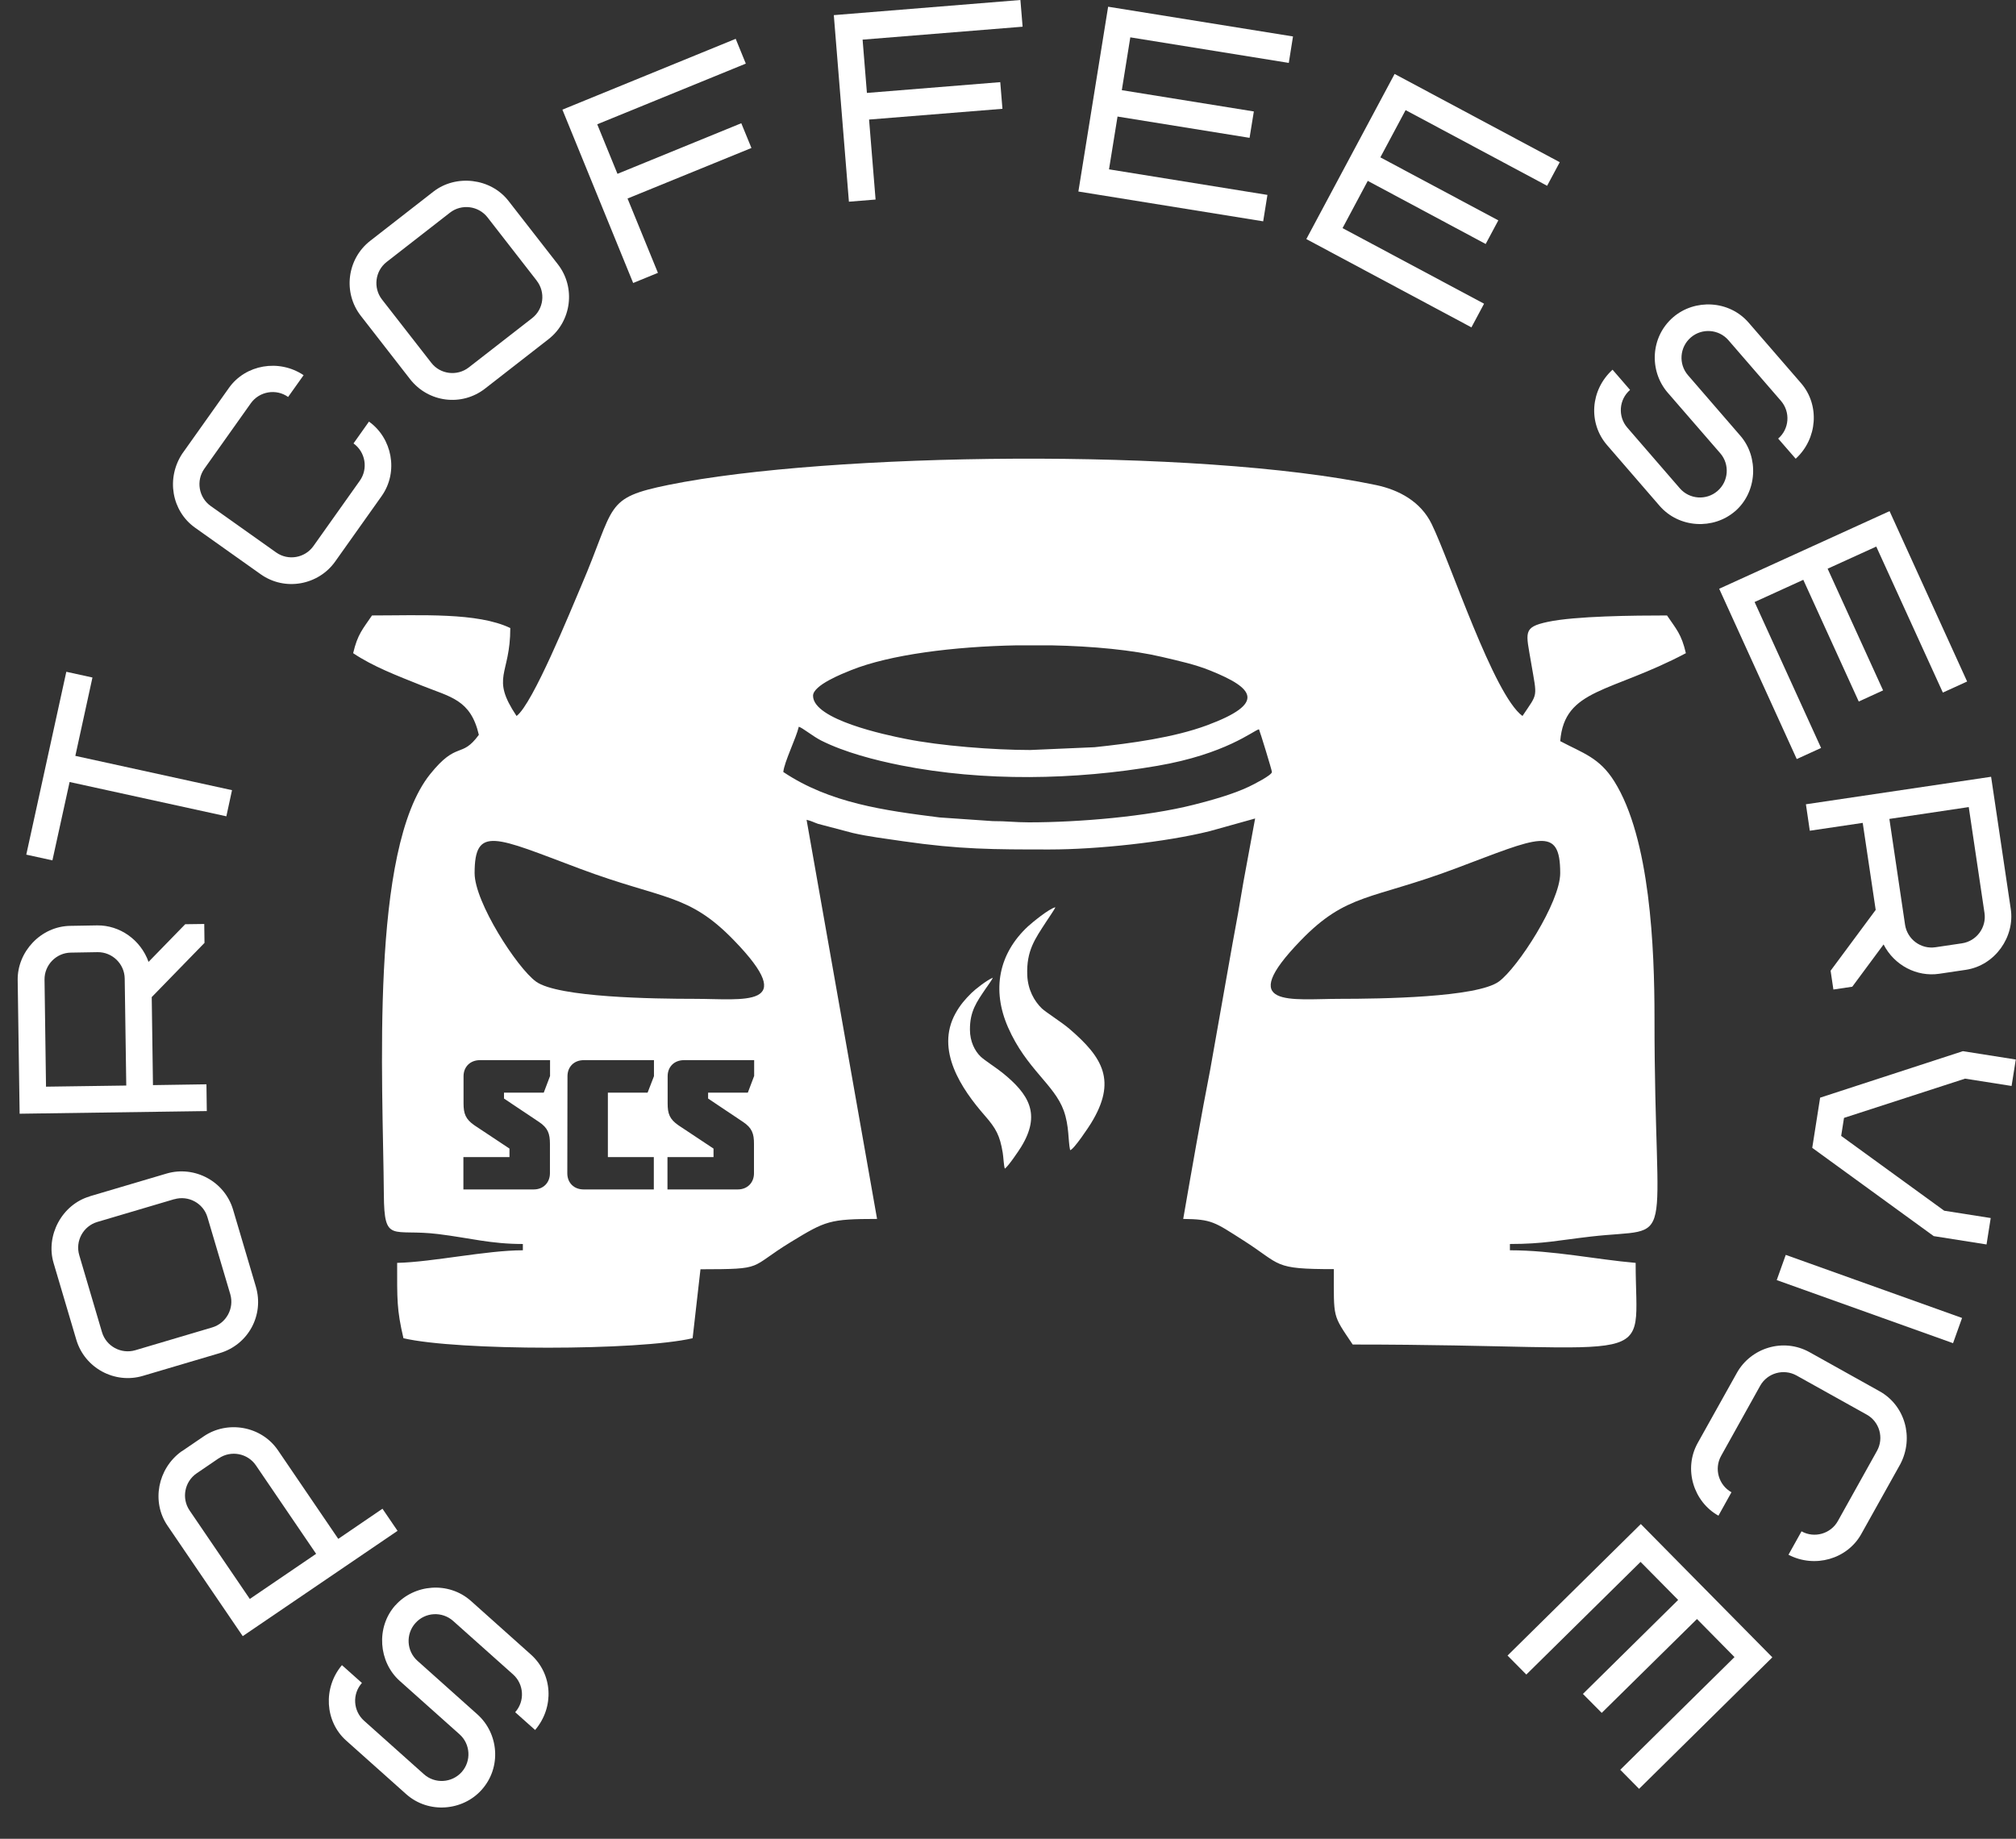
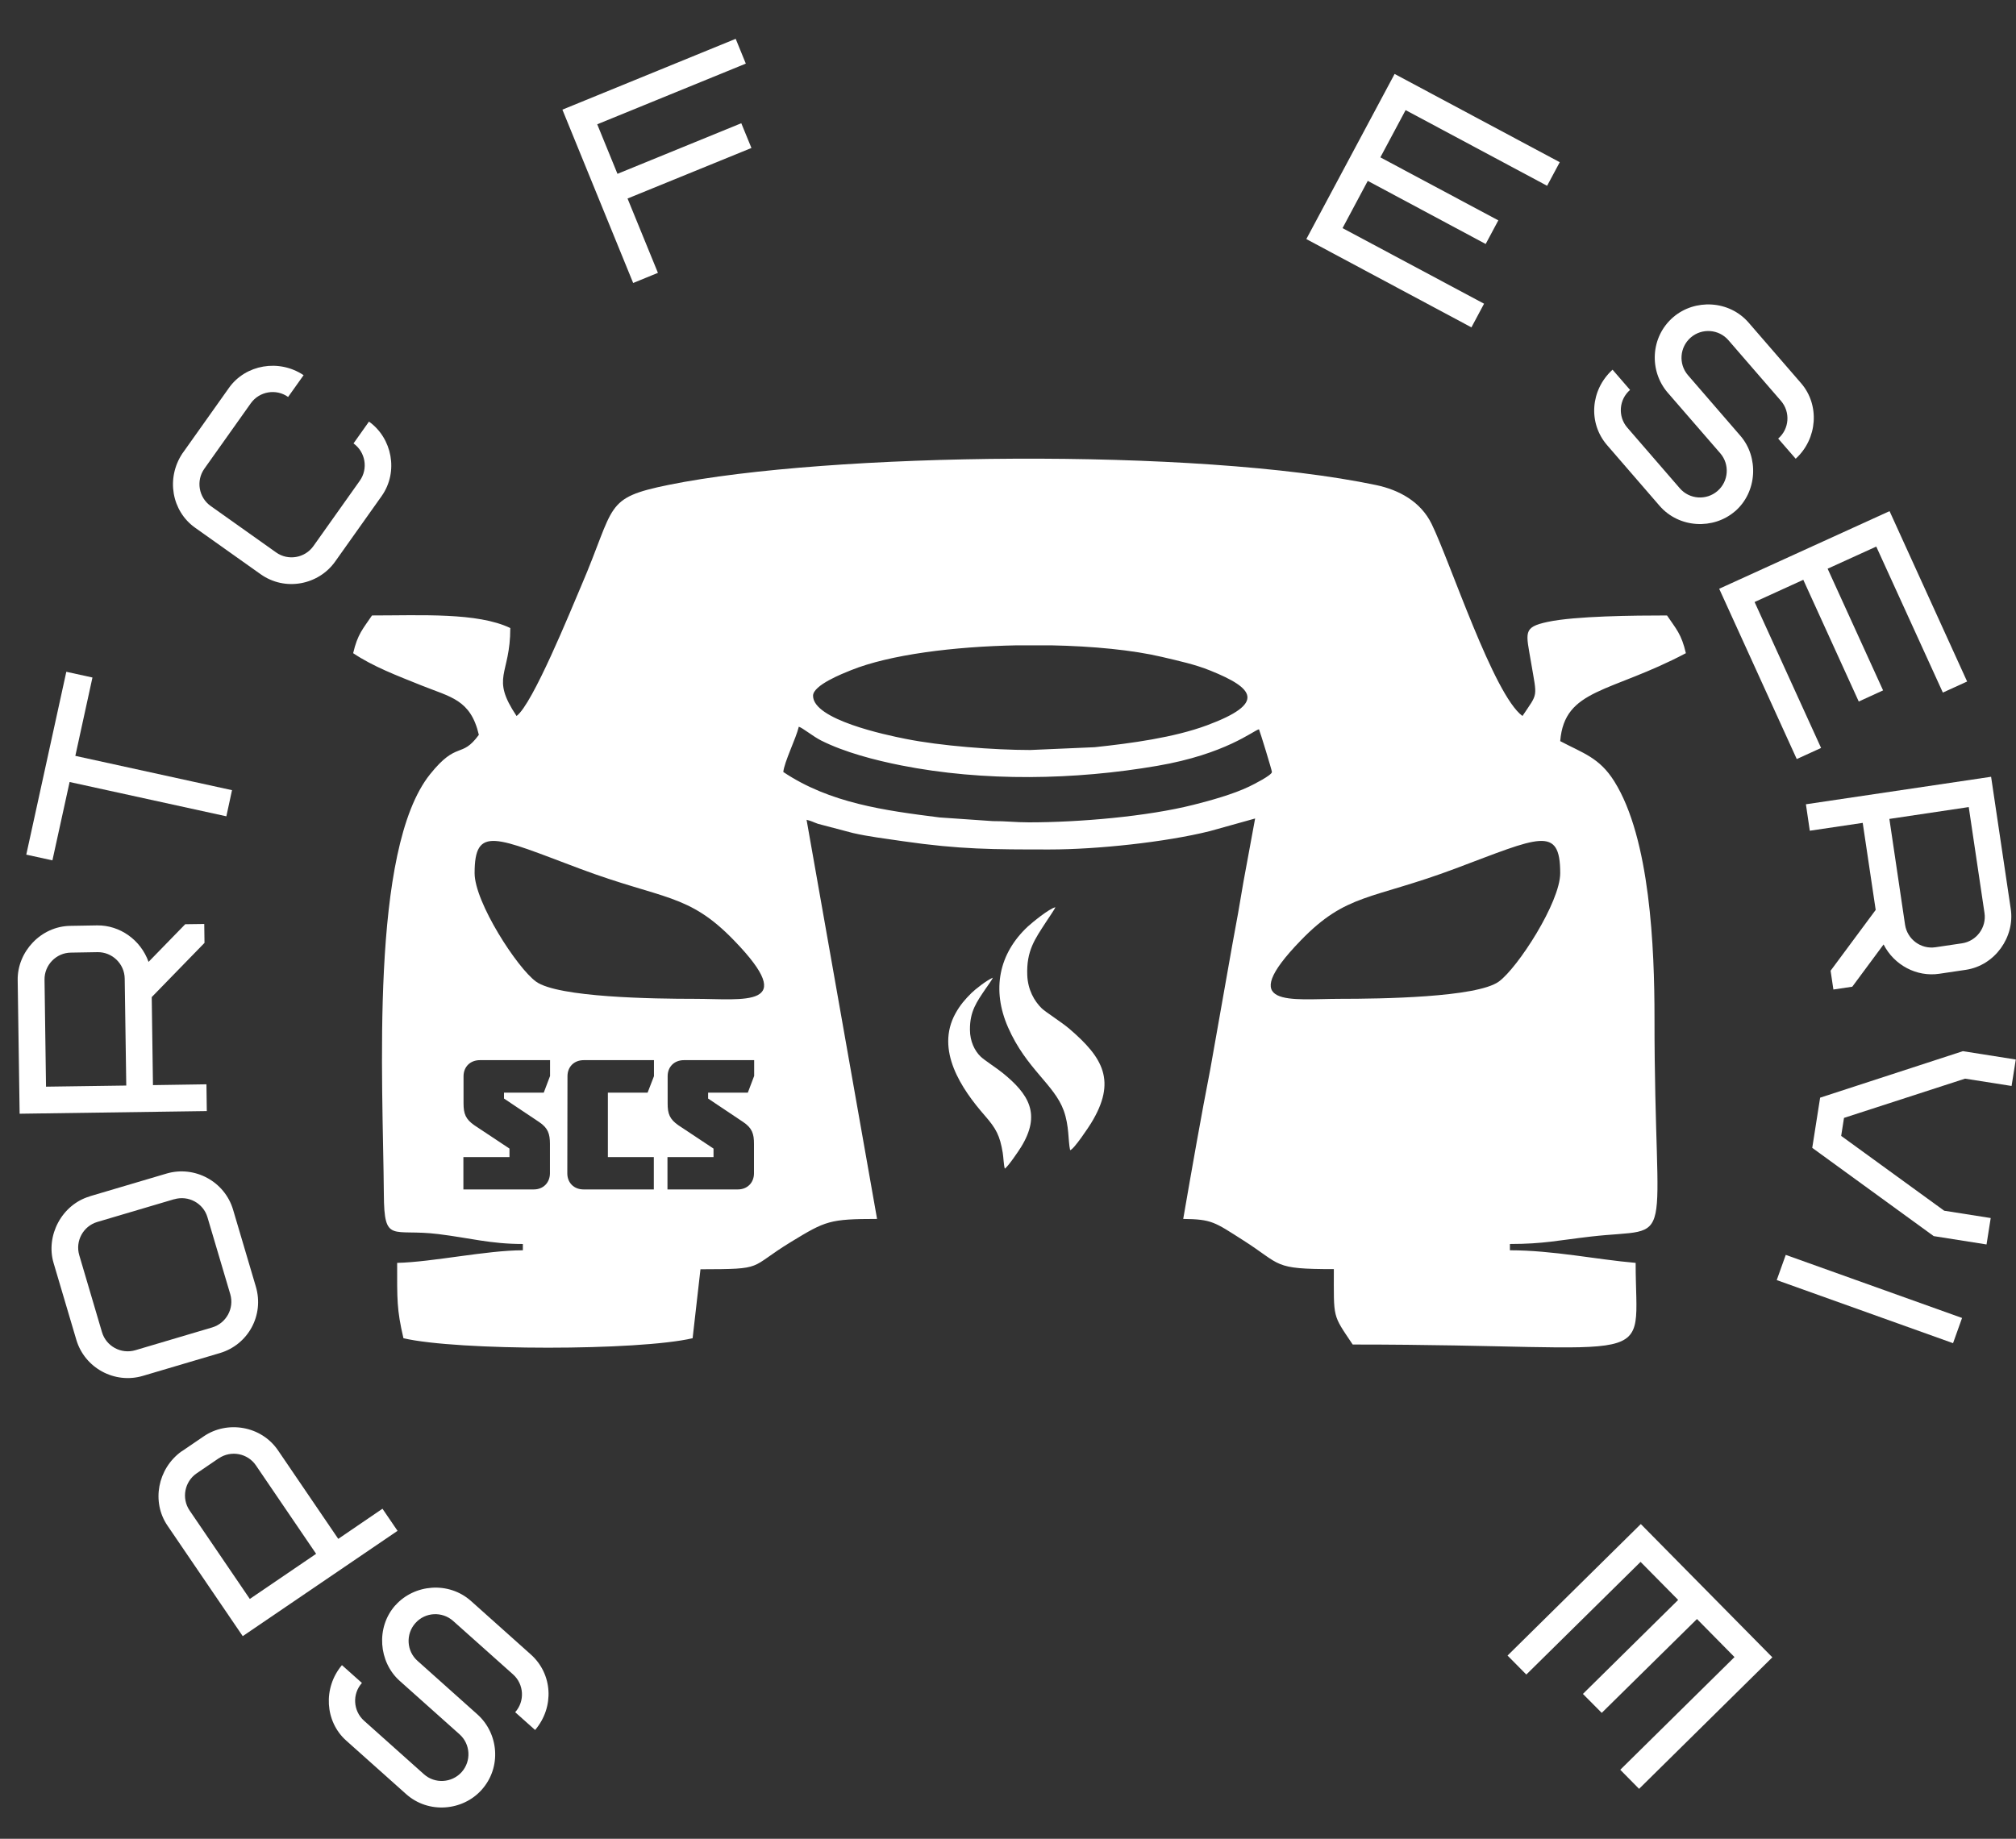
<svg xmlns="http://www.w3.org/2000/svg" width="57" height="52" viewBox="0 0 57 52" fill="none">
  <rect x="0" y="0" width="57" height="52" fill="#333333" stroke="none" />
  <path d="M11.178 45.397C10.62 46.024 10.707 47.004 11.3 47.534L12.993 49.046C13.303 49.322 13.331 49.803 13.053 50.114C12.775 50.424 12.294 50.452 11.985 50.174L10.293 48.662C9.982 48.384 9.955 47.904 10.233 47.594L9.668 47.09C9.126 47.733 9.186 48.689 9.79 49.225L11.483 50.737C12.115 51.302 13.085 51.214 13.618 50.616C14.188 49.979 14.1 49.02 13.496 48.481L11.805 46.969C11.493 46.693 11.467 46.21 11.745 45.901C12.021 45.589 12.502 45.563 12.813 45.841L14.507 47.353C14.816 47.629 14.845 48.111 14.566 48.421L15.13 48.924C15.682 48.272 15.624 47.337 15.008 46.788L13.317 45.276C12.685 44.713 11.715 44.799 11.18 45.397" fill="white" />
  <path d="M5.134 41.043C4.453 41.534 4.279 42.476 4.735 43.144L6.863 46.27L11.24 43.292L10.814 42.667L9.564 43.519L7.862 41.018C7.387 40.318 6.424 40.166 5.761 40.619L5.136 41.045L5.134 41.043ZM6.185 41.242C6.53 41.008 7.002 41.097 7.236 41.441L8.938 43.942L7.063 45.218L5.361 42.717C5.127 42.373 5.217 41.9 5.56 41.666L6.185 41.24V41.242Z" fill="white" />
  <path d="M2.536 33.834C1.746 34.068 1.288 34.944 1.514 35.714L2.158 37.889C2.394 38.686 3.24 39.146 4.038 38.91L6.213 38.266C7.019 38.028 7.473 37.192 7.234 36.386L6.59 34.21C6.354 33.413 5.507 32.954 4.71 33.188L2.535 33.832L2.536 33.834ZM4.926 33.915C5.326 33.797 5.75 34.026 5.866 34.425L6.511 36.601C6.627 37 6.398 37.422 5.998 37.54L3.823 38.185C3.423 38.301 3.001 38.072 2.883 37.672L2.241 35.497C2.123 35.097 2.352 34.675 2.751 34.557L4.926 33.913V33.915Z" fill="white" />
  <path d="M5.773 26.13L5.237 26.137L4.2 27.202C3.978 26.579 3.39 26.163 2.748 26.17L1.991 26.183C1.151 26.193 0.488 26.922 0.5 27.716L0.555 31.496L5.847 31.421L5.837 30.664L4.325 30.687L4.29 28.198L5.782 26.665L5.775 26.128L5.773 26.13ZM2.758 26.927C3.174 26.922 3.52 27.256 3.526 27.674L3.57 30.699L1.301 30.731L1.259 27.707C1.252 27.292 1.588 26.945 2.003 26.94L2.76 26.927H2.758Z" fill="white" />
  <path d="M2.614 19.16L1.875 18.998L0.743 24.169L1.482 24.331L1.968 22.115L6.4 23.085L6.56 22.346L2.13 21.376L2.614 19.16Z" fill="white" />
  <path d="M49.055 14.461C49.69 13.911 49.729 12.928 49.21 12.327L47.726 10.611C47.453 10.296 47.489 9.818 47.804 9.545C48.119 9.272 48.599 9.307 48.87 9.622L50.354 11.336C50.627 11.652 50.592 12.132 50.276 12.403L50.771 12.973C51.391 12.407 51.454 11.453 50.926 10.84L49.442 9.126C48.888 8.485 47.914 8.448 47.307 8.971C46.661 9.529 46.624 10.492 47.152 11.104L48.638 12.818C48.911 13.133 48.876 13.614 48.56 13.885C48.245 14.158 47.765 14.123 47.494 13.808L46.01 12.093C45.737 11.778 45.773 11.298 46.088 11.027L45.593 10.455C44.963 11.03 44.9 11.965 45.438 12.588L46.922 14.304C47.476 14.943 48.45 14.982 49.055 14.459" fill="white" />
  <path d="M53.049 15.457L54.932 19.586L55.618 19.273L53.425 14.455L48.608 16.65L50.801 21.466L51.489 21.152L49.609 17.025L50.986 16.397L52.554 19.839L53.242 19.524L51.674 16.083L53.049 15.457Z" fill="white" />
  <path d="M51.841 27.983L52.371 27.904L53.256 26.709C53.557 27.299 54.196 27.633 54.831 27.538L55.579 27.427C56.41 27.304 56.97 26.492 56.852 25.707L56.296 21.967L51.06 22.745L51.17 23.493L52.666 23.271L53.033 25.732L51.758 27.452L51.837 27.983H51.841ZM54.722 26.788C54.312 26.85 53.925 26.563 53.863 26.151L53.42 23.159L55.664 22.824L56.109 25.818C56.171 26.228 55.884 26.616 55.472 26.677L54.724 26.788H54.722Z" fill="white" />
  <path d="M51.462 31.042L51.239 32.461L54.673 34.957L56.167 35.193L56.285 34.446L54.97 34.239L52.057 32.123L52.137 31.614L55.56 30.504L56.875 30.711L56.994 29.963L55.498 29.727L51.462 31.042Z" fill="white" />
  <path d="M50.49 35.488L50.235 36.201L55.22 37.985L55.475 37.272L50.49 35.488Z" fill="white" />
-   <path d="M53.73 41.404C54.122 40.652 53.858 39.744 53.145 39.346L51.165 38.241C50.419 37.824 49.502 38.119 49.108 38.825L48.002 40.805C47.589 41.544 47.886 42.474 48.587 42.863L48.955 42.201C48.592 41.998 48.46 41.536 48.662 41.173L49.766 39.191C49.968 38.827 50.431 38.697 50.795 38.899L52.777 40.004C53.142 40.205 53.272 40.668 53.069 41.032L51.964 43.014C51.762 43.377 51.299 43.509 50.936 43.306L50.567 43.968C51.311 44.357 52.23 44.09 52.624 43.384L53.73 41.404Z" fill="white" />
  <path d="M49.041 46.862L45.811 50.049L46.343 50.588L50.111 46.869L46.392 43.1L42.624 46.819L43.155 47.356L46.385 44.17L47.448 45.246L44.755 47.904L45.287 48.44L47.98 45.786L49.041 46.862Z" fill="white" />
  <path d="M5.161 12.817C4.689 13.521 4.853 14.454 5.518 14.925L7.368 16.238C8.065 16.733 9.008 16.541 9.476 15.881L10.789 14.031C11.278 13.341 11.085 12.387 10.432 11.923L9.995 12.54C10.333 12.782 10.414 13.255 10.173 13.595L8.86 15.445C8.619 15.783 8.144 15.864 7.806 15.622L5.956 14.309C5.618 14.068 5.537 13.595 5.778 13.255L7.091 11.405C7.332 11.066 7.808 10.985 8.146 11.226L8.584 10.61C7.887 10.143 6.943 10.309 6.475 10.967L5.162 12.817H5.161Z" fill="white" />
-   <path d="M14.378 5.683C13.873 5.032 12.889 4.926 12.257 5.417L10.467 6.811C9.811 7.322 9.691 8.276 10.202 8.932L11.594 10.722C12.11 11.384 13.055 11.504 13.716 10.988L15.506 9.594C16.163 9.084 16.283 8.128 15.772 7.473L14.378 5.683ZM15.175 7.938C15.431 8.267 15.373 8.744 15.043 8.999L13.254 10.391C12.926 10.646 12.447 10.588 12.194 10.259L10.8 8.469C10.545 8.14 10.605 7.663 10.932 7.408L12.722 6.014C13.049 5.759 13.528 5.819 13.783 6.146L15.175 7.936V7.938Z" fill="white" />
  <path d="M16.886 3.515L21.087 1.799L20.801 1.098L15.901 3.101L17.902 8.003L18.602 7.716L17.743 5.614L21.246 4.185L20.959 3.485L17.458 4.916L16.886 3.515Z" fill="white" />
-   <path d="M24.389 1.121L28.913 0.755L28.851 0L23.575 0.428L24.002 5.704L24.756 5.643L24.572 3.381L28.343 3.077L28.281 2.323L24.511 2.628L24.389 1.121Z" fill="white" />
-   <path d="M31.958 1.056L36.439 1.779L36.558 1.031L31.331 0.19L30.49 5.416L35.715 6.259L35.835 5.512L31.356 4.789L31.597 3.296L35.33 3.898L35.451 3.152L31.718 2.55L31.958 1.056Z" fill="white" />
  <path d="M39.742 3.114L43.743 5.254L44.1 4.587L39.431 2.091L36.935 6.761L41.603 9.258L41.96 8.589L37.959 6.451L38.672 5.115L42.006 6.9L42.363 6.232L39.028 4.45L39.742 3.114Z" fill="white" />
  <path fill-rule="evenodd" clip-rule="evenodd" d="M45.642 22.096C45.22 21.422 44.755 21.3 44.113 20.959C44.236 19.466 45.528 19.604 47.666 18.472C47.541 17.928 47.39 17.787 47.133 17.405C46.188 17.405 44.535 17.421 43.759 17.587C43.044 17.74 43.147 17.882 43.291 18.745C43.462 19.757 43.493 19.579 43.046 20.248C42.228 19.649 41.003 15.89 40.478 14.818C40.17 14.186 39.558 13.855 38.91 13.718C33.823 12.65 23.407 12.799 18.912 13.711C17.057 14.089 17.418 14.276 16.434 16.567C16.131 17.275 15.061 19.915 14.605 20.248C13.861 19.135 14.428 19.105 14.428 17.761C13.502 17.316 11.9 17.405 10.518 17.405C10.261 17.787 10.112 17.928 9.985 18.472C10.552 18.852 11.215 19.102 11.916 19.384C12.741 19.716 13.306 19.781 13.539 20.781C13.039 21.466 12.931 20.936 12.162 21.893C10.448 24.027 10.828 30.572 10.853 33.777C10.863 35.185 11.082 34.738 12.396 34.9C13.292 35.011 13.87 35.18 14.783 35.18V35.358C13.75 35.358 12.235 35.691 11.229 35.714C11.229 36.745 11.215 37.026 11.407 37.845C12.935 38.202 18.055 38.202 19.583 37.845L19.805 35.895C21.66 35.891 21.14 35.868 22.367 35.12C23.346 34.524 23.453 34.473 24.798 34.471L22.805 23.184C22.948 23.217 23.001 23.254 23.129 23.298L24.113 23.557C24.555 23.659 25.025 23.715 25.526 23.789C27.139 24.023 28.08 24.023 29.677 24.023C31.02 24.023 32.949 23.817 34.2 23.506L35.487 23.147L35.157 24.938C35.061 25.524 34.957 26.107 34.844 26.707L34.218 30.245C33.959 31.57 33.702 33.04 33.454 34.471C34.265 34.481 34.336 34.557 35.151 35.076C36.252 35.777 35.969 35.891 37.713 35.891C37.713 37.308 37.667 37.158 38.246 38.023C47.098 38.023 46.246 38.776 46.246 35.714C45.144 35.62 43.916 35.358 42.691 35.358V35.18C43.636 35.18 44.069 35.075 44.97 34.971C47.462 34.682 46.776 35.564 46.779 28.781C46.779 26.823 46.658 23.715 45.642 22.096ZM24.059 18.954C25.155 18.512 26.964 18.284 28.753 18.25H29.714C30.909 18.273 32.033 18.384 32.855 18.578C33.343 18.694 33.783 18.787 34.223 18.965C35.459 19.463 35.805 19.887 34.13 20.51C33.188 20.86 31.974 21.022 30.949 21.131L29.128 21.21C28.096 21.21 26.584 21.093 25.604 20.895C25.048 20.785 22.988 20.353 22.988 19.676C22.988 19.375 23.831 19.046 24.059 18.954ZM15.552 30.43L15.374 30.9H14.25V31.067L15.242 31.73C15.492 31.898 15.549 32.06 15.549 32.352V33.182C15.547 33.448 15.359 33.637 15.093 33.637H13.102V32.723H14.405V32.482L13.414 31.824C13.164 31.651 13.106 31.495 13.106 31.202V30.435C13.107 30.168 13.296 29.981 13.569 29.981H15.552V30.43ZM18.49 30.435L18.31 30.9H17.187V32.723H18.486V33.637H16.499C16.228 33.637 16.04 33.448 16.04 33.182L16.045 30.435C16.045 30.168 16.233 29.981 16.504 29.981H18.49V30.435ZM21.322 30.43L21.144 30.9H20.021V31.067L21.012 31.73C21.262 31.898 21.32 32.06 21.318 32.352V33.182C21.318 33.448 21.128 33.637 20.862 33.637H18.872V32.723H20.174V32.482L19.183 31.824C18.933 31.651 18.875 31.495 18.877 31.202V30.435C18.877 30.168 19.065 29.981 19.338 29.981H21.323V30.43H21.322ZM19.641 28.247C18.5 28.247 15.772 28.21 15.153 27.758C14.621 27.371 13.419 25.516 13.419 24.692C13.419 23.328 14.016 23.675 16.39 24.565C18.761 25.454 19.458 25.253 20.757 26.598C22.621 28.525 21.026 28.247 19.641 28.247ZM35.316 22.245C34.874 22.458 34.237 22.636 33.748 22.759C32.431 23.092 30.511 23.256 29.091 23.256C28.7 23.256 28.45 23.219 28.068 23.221L26.563 23.117C25.007 22.92 23.465 22.714 22.147 21.832C22.172 21.552 22.512 20.871 22.585 20.552C22.688 20.579 22.988 20.827 23.219 20.943C23.883 21.276 24.734 21.497 25.477 21.645C27.816 22.108 30.388 22.059 32.72 21.658C34.658 21.325 35.432 20.663 35.596 20.624C35.627 20.691 35.962 21.783 35.962 21.832C35.962 21.923 35.434 22.189 35.316 22.245ZM42.379 27.758C41.758 28.21 39.031 28.247 37.891 28.247C36.506 28.247 34.911 28.525 36.775 26.598C38.074 25.253 38.771 25.454 41.142 24.565C43.514 23.675 44.113 23.328 44.113 24.692C44.113 25.516 42.911 27.371 42.379 27.758Z" fill="white" />
  <path fill-rule="evenodd" clip-rule="evenodd" d="M30.256 32.526C30.354 32.523 30.805 31.838 30.847 31.767C31.584 30.569 31.183 29.907 30.238 29.097C30.02 28.909 29.569 28.626 29.456 28.518C29.238 28.307 29.062 27.985 29.045 27.582C29.016 26.883 29.268 26.549 29.574 26.075C29.627 25.993 29.816 25.72 29.84 25.657C29.661 25.695 29.177 26.095 29.064 26.199C28.237 26.968 28.034 27.992 28.503 29.057C29.018 30.229 29.808 30.667 30.076 31.408C30.233 31.845 30.196 32.248 30.256 32.524" fill="white" />
  <path fill-rule="evenodd" clip-rule="evenodd" d="M28.409 33.049C28.501 32.994 28.805 32.544 28.872 32.434C29.436 31.514 29.101 30.949 28.339 30.335C28.179 30.206 27.834 29.983 27.728 29.882C27.556 29.717 27.425 29.446 27.424 29.122C27.42 28.596 27.616 28.335 27.864 27.966C27.901 27.911 28.05 27.71 28.071 27.649C27.881 27.732 27.572 27.98 27.471 28.078C27.29 28.258 27.153 28.411 27.015 28.659C26.442 29.698 27.184 30.794 27.846 31.551C28.163 31.915 28.27 32.111 28.351 32.6C28.372 32.728 28.378 32.943 28.409 33.047" fill="white" />
</svg>